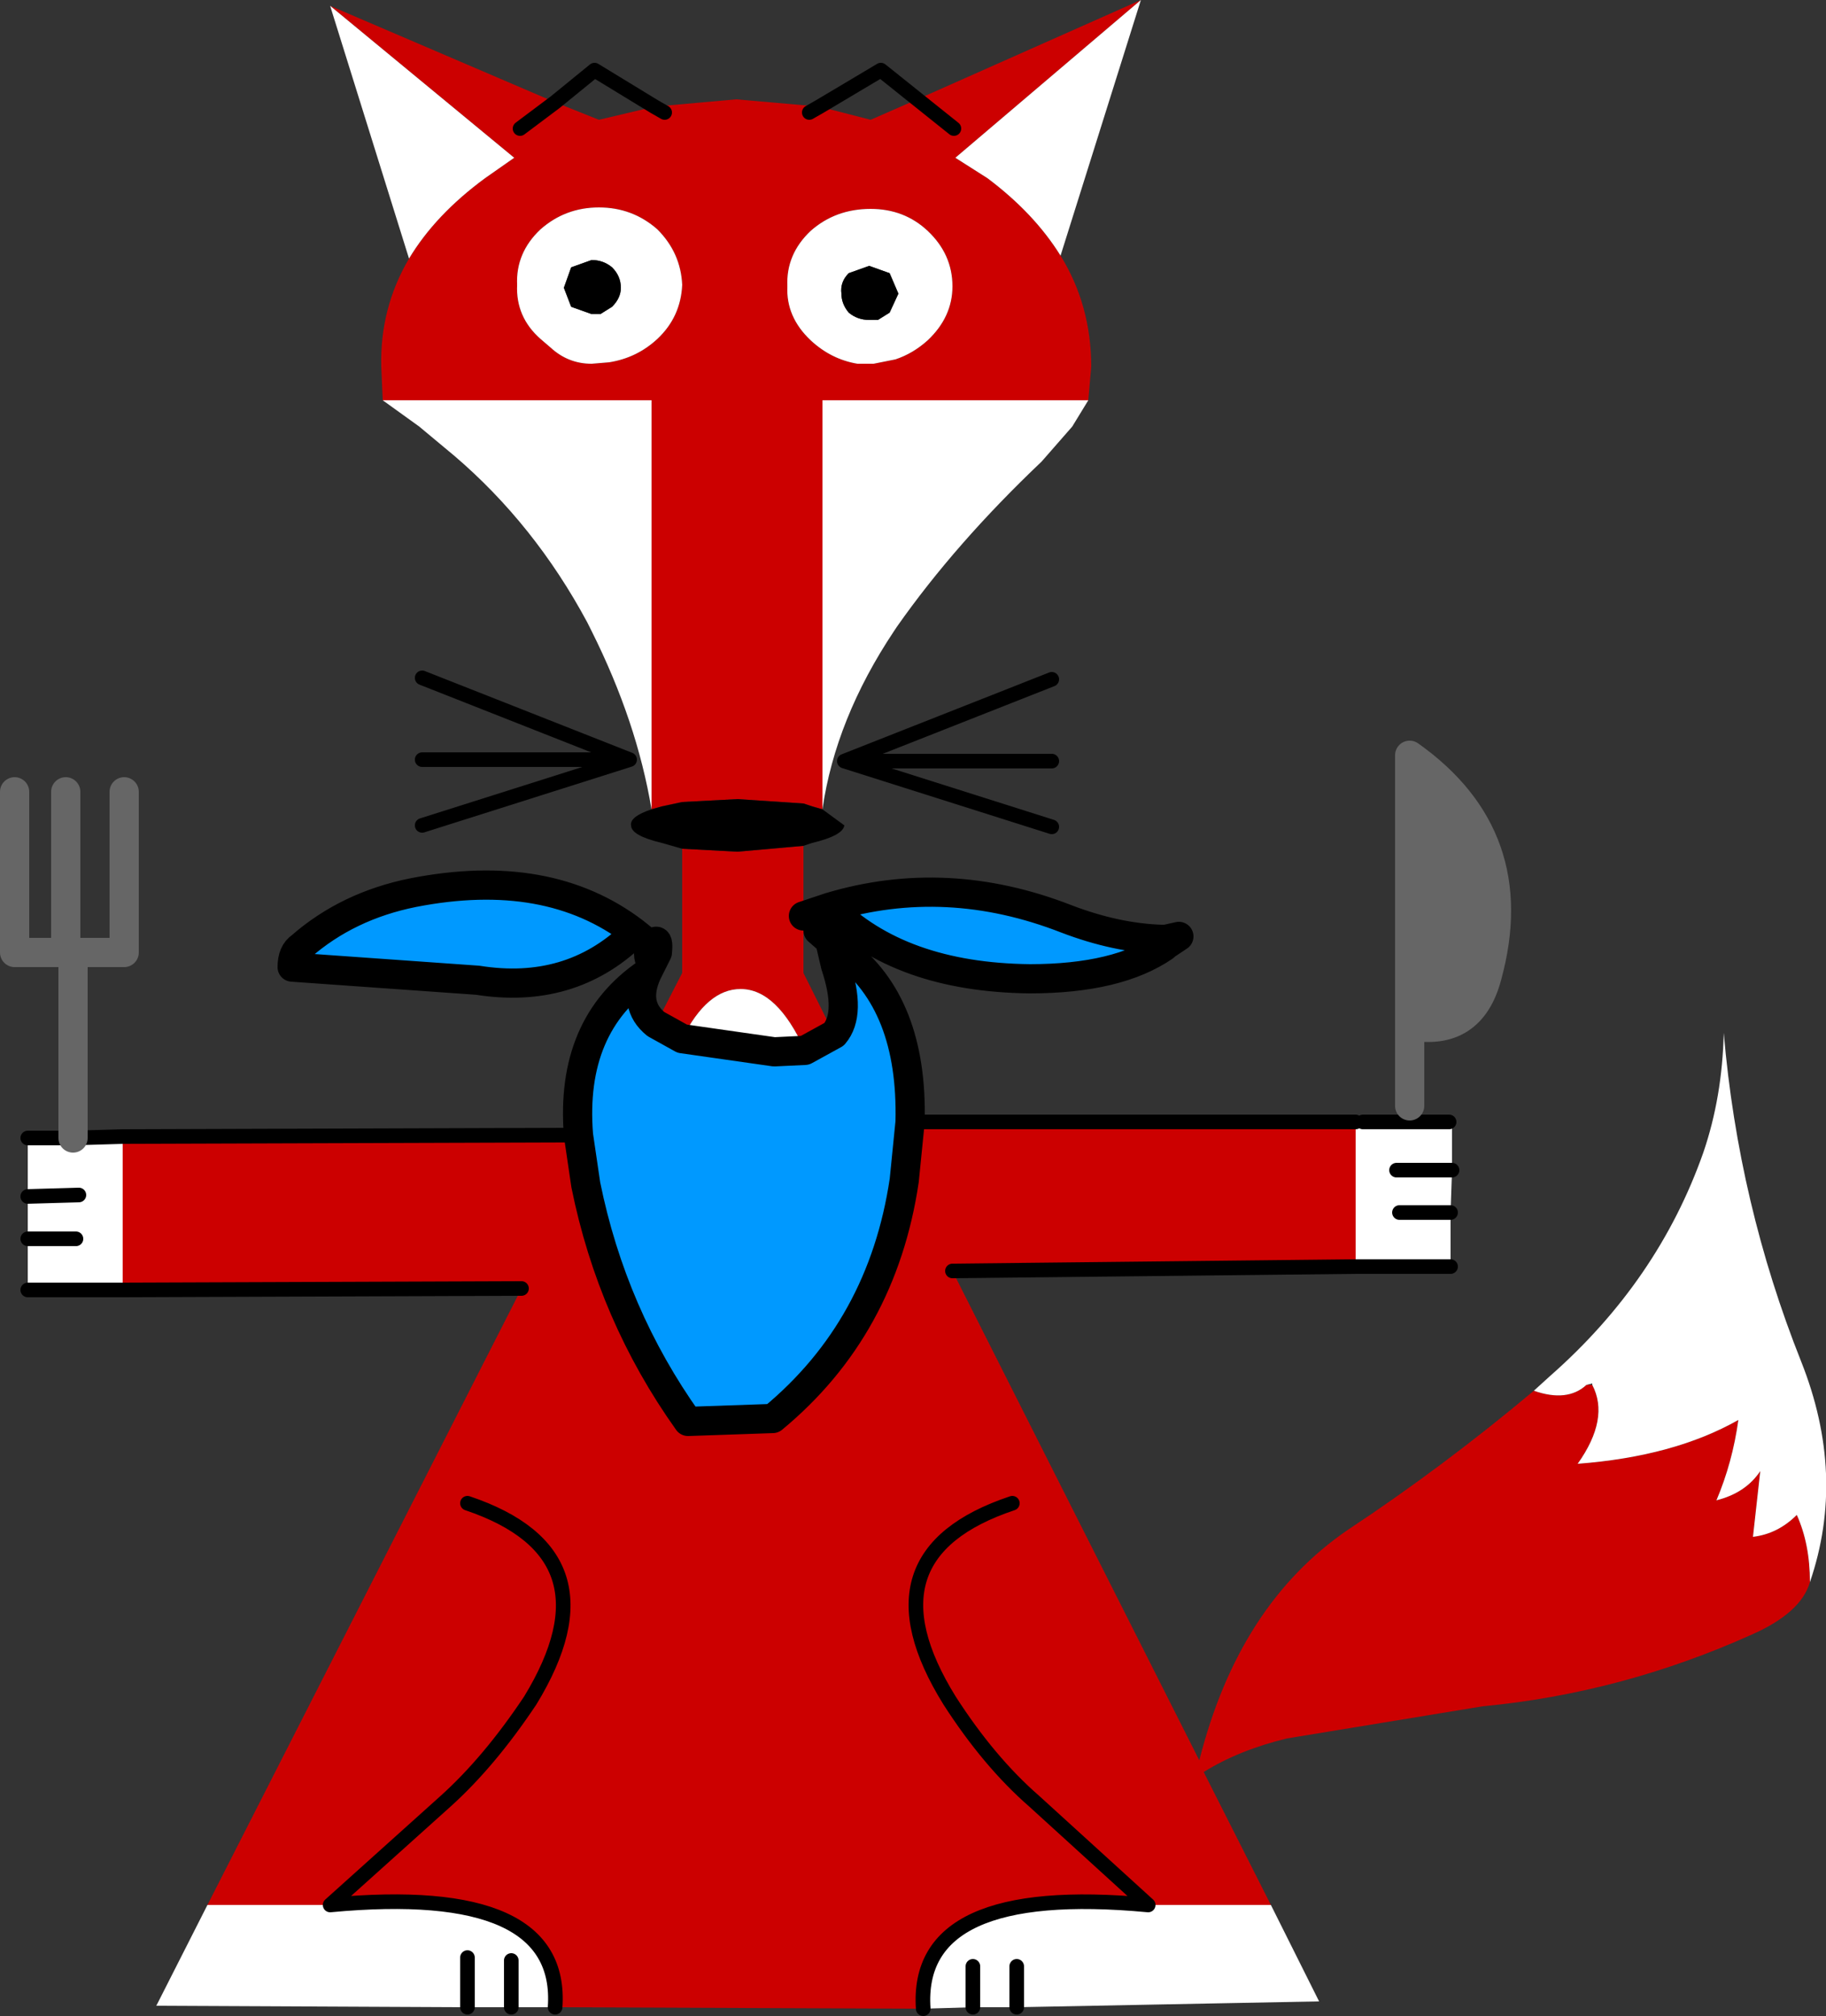
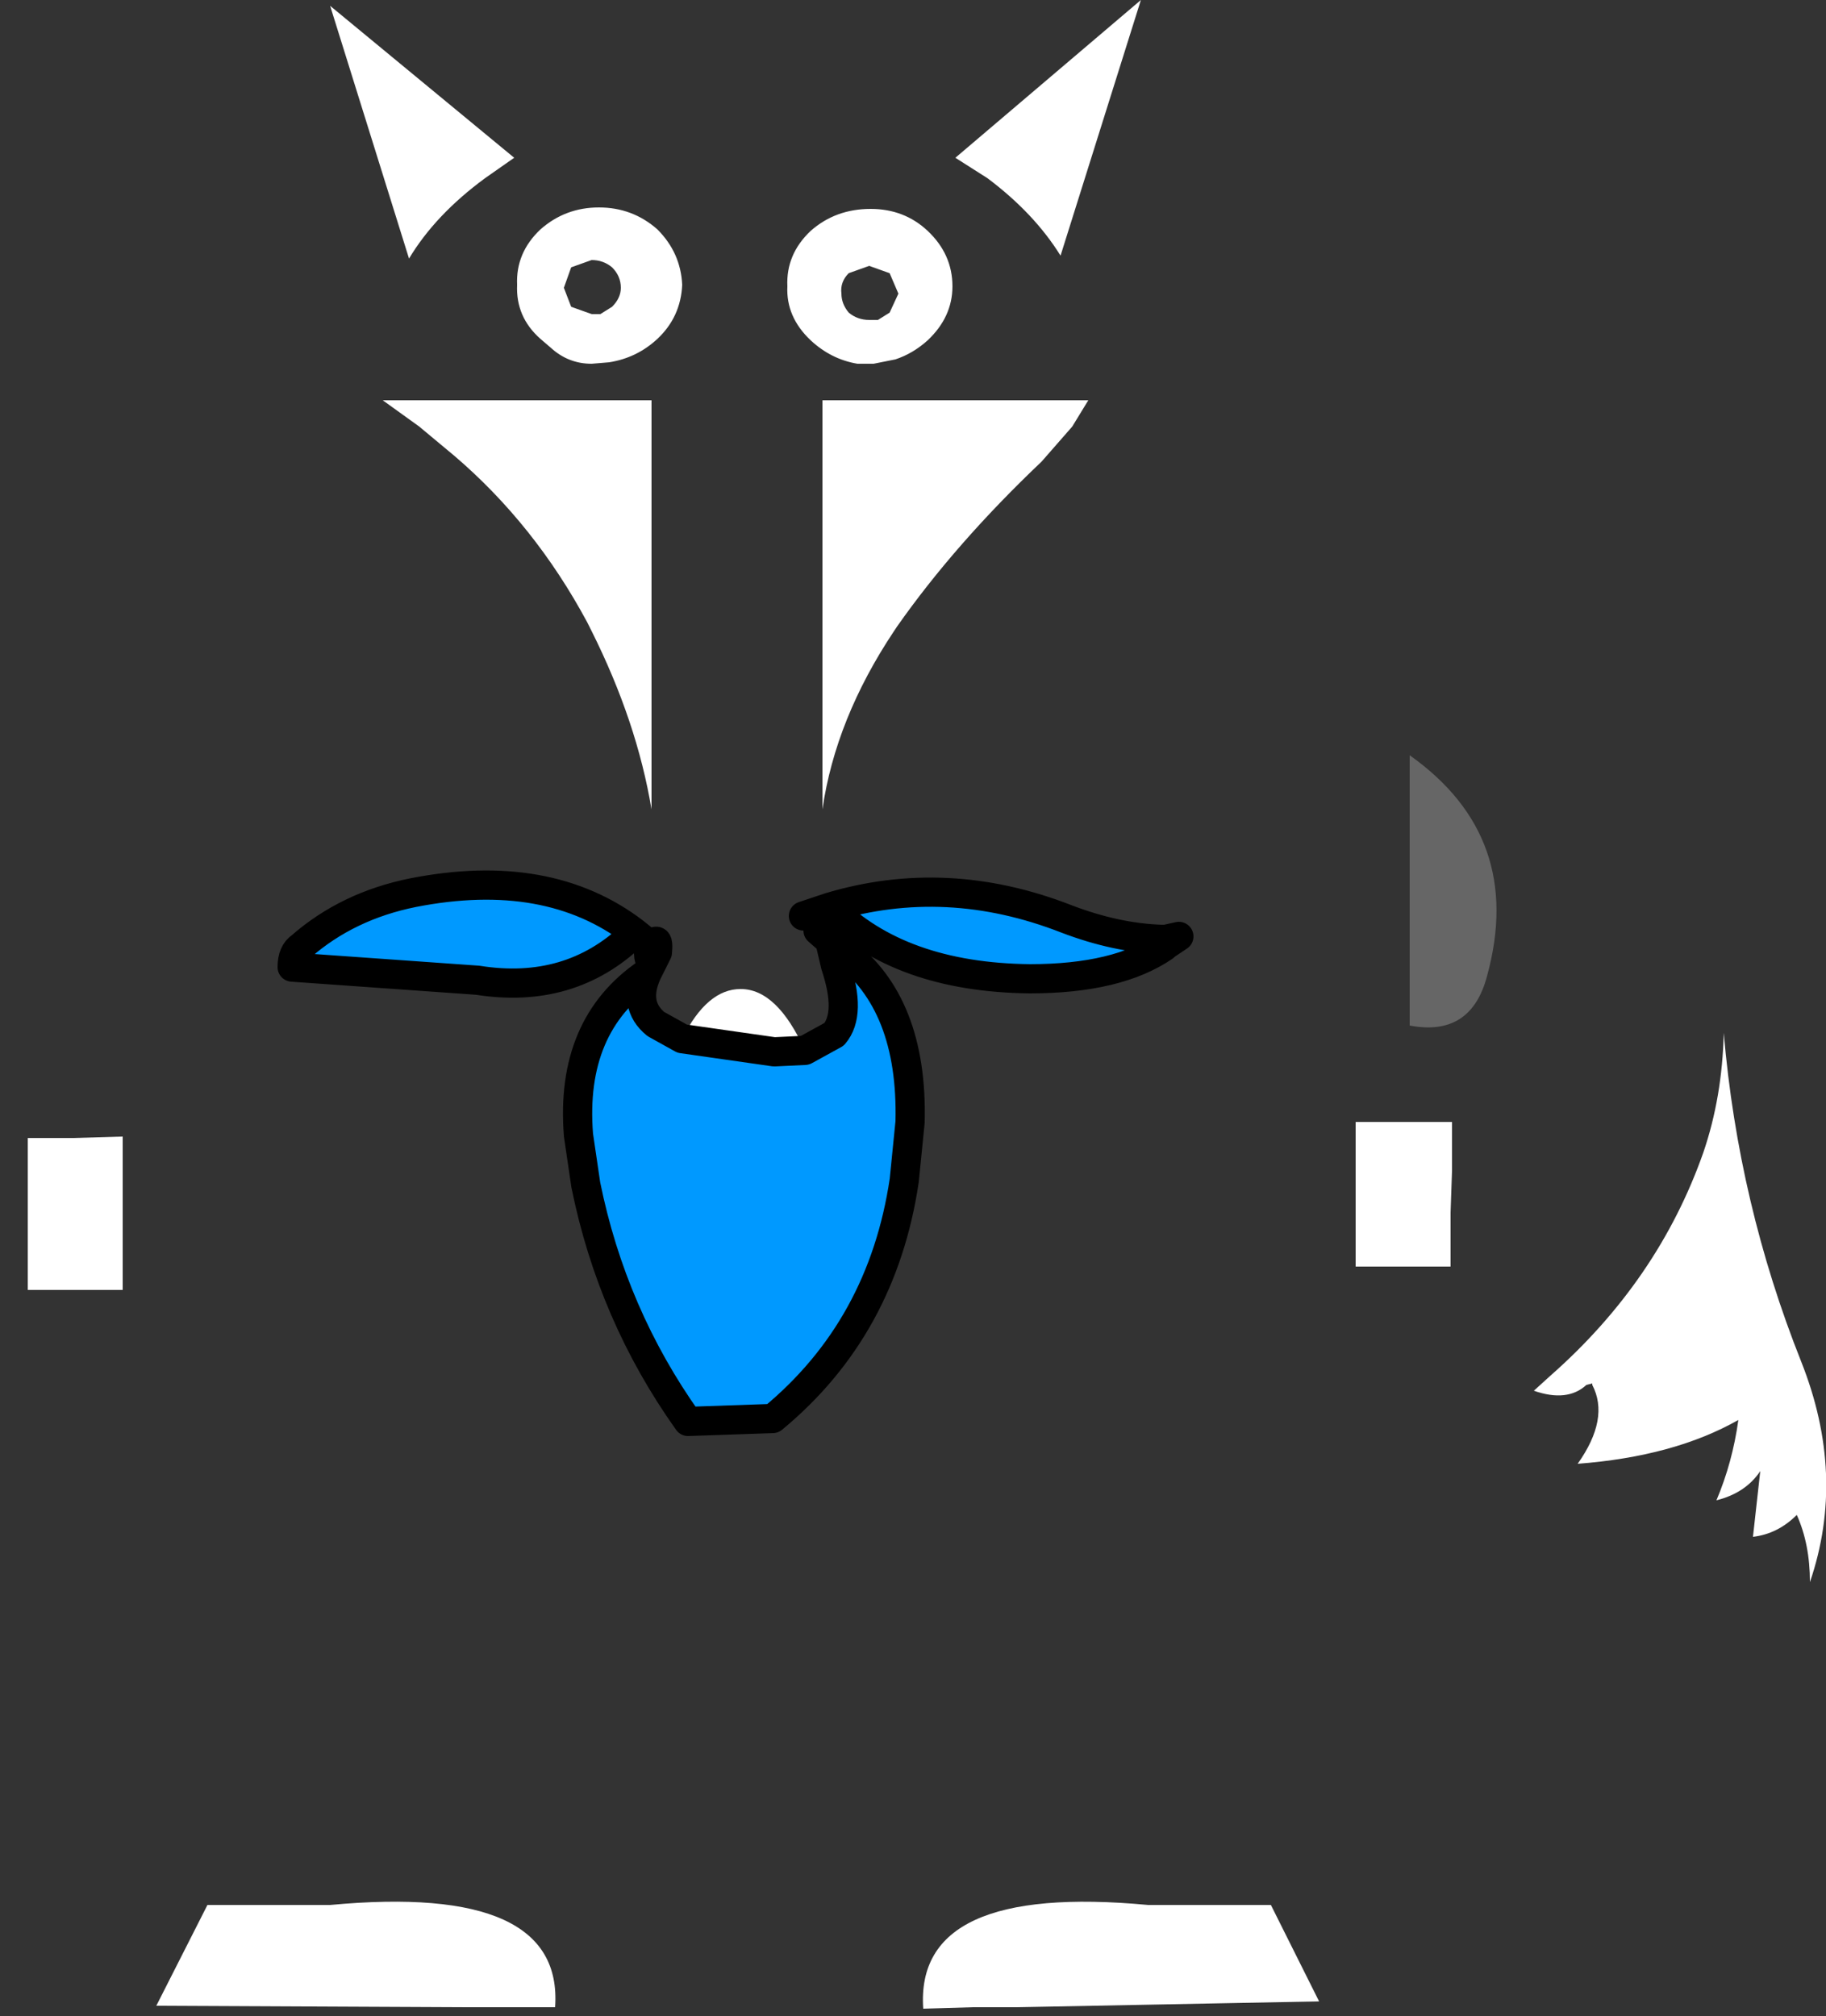
<svg xmlns="http://www.w3.org/2000/svg" height="69.0px" width="62.5px">
  <rect width="100%" height="100%" fill="#333333" stroke="none" />
  <g transform="matrix(1.0, 0.0, 0.0, 1.0, 25.5, 32.6)">
-     <path d="M13.55 -32.6 L7.2 -27.2 8.3 -26.5 Q9.9 -25.3 10.8 -23.85 11.85 -22.15 11.85 -20.05 L11.75 -18.9 2.65 -18.9 2.65 -4.9 2.3 -5.0 2.0 -5.1 -0.25 -5.25 -2.15 -5.15 -2.85 -5.0 -3.2 -4.9 -3.2 -18.9 -12.4 -18.9 -12.45 -20.05 Q-12.5 -22.05 -11.5 -23.75 -10.6 -25.25 -8.9 -26.5 L-7.9 -27.2 -14.2 -32.4 -6.5 -29.1 -5.0 -28.5 -3.1 -28.95 -0.3 -29.2 2.55 -28.95 4.3 -28.5 5.9 -29.2 13.55 -32.6 M7.15 -28.2 L5.9 -29.2 7.15 -28.2 M2.2 -28.75 L2.55 -28.95 2.2 -28.75 M-2.75 -28.75 L-3.1 -28.95 -2.75 -28.75 M2.0 -3.65 L2.0 -1.25 2.0 0.7 3.05 2.8 2.05 3.35 Q1.1 1.25 -0.15 1.25 -1.3 1.25 -2.15 2.95 L-3.05 2.45 -2.15 0.7 -2.15 -3.55 -0.25 -3.45 2.0 -3.65 M6.25 -20.95 Q7.1 -21.75 7.1 -22.8 7.1 -23.9 6.25 -24.7 5.45 -25.45 4.3 -25.45 3.1 -25.45 2.25 -24.7 1.4 -23.9 1.45 -22.8 1.4 -21.75 2.25 -20.95 2.95 -20.3 3.85 -20.15 L4.4 -20.15 5.15 -20.3 Q5.75 -20.5 6.25 -20.95 M-5.7 6.25 L-5.45 7.95 Q-4.55 12.4 -1.95 16.05 L0.95 15.95 Q4.7 12.85 5.45 7.8 L5.65 5.8 20.9 5.8 20.9 10.75 7.1 10.9 15.55 27.65 Q16.9 22.3 20.65 19.75 23.9 17.6 27.0 15.0 28.15 15.4 28.8 14.8 L29.0 14.8 Q29.6 15.95 28.5 17.5 31.8 17.25 34.0 16.0 33.8 17.45 33.25 18.75 34.25 18.5 34.75 17.75 L34.5 20.0 Q35.35 19.9 36.0 19.25 36.45 20.25 36.45 21.55 36.15 22.6 34.45 23.35 30.0 25.35 25.25 25.8 L18.55 26.9 Q16.9 27.3 15.7 28.05 L18.0 32.6 13.8 32.6 Q5.8 31.85 6.1 36.15 L-6.5 36.1 Q-6.2 31.85 -14.2 32.6 L-18.4 32.6 -7.65 11.5 -21.3 11.55 -21.3 6.3 -5.7 6.25 M9.15 18.85 Q3.9 20.6 7.0 25.6 8.35 27.7 9.9 29.05 L13.8 32.6 9.9 29.05 Q8.35 27.7 7.0 25.6 3.9 20.6 9.15 18.85 M-7.7 -28.2 L-6.5 -29.1 -7.7 -28.2 M-3.0 -24.75 Q-3.85 -25.5 -5.0 -25.5 -6.15 -25.5 -7.0 -24.75 -7.85 -23.95 -7.8 -22.85 -7.85 -21.75 -7.0 -21.0 L-6.65 -20.7 Q-6.05 -20.15 -5.25 -20.15 L-4.65 -20.2 Q-3.7 -20.35 -3.0 -21.0 -2.2 -21.75 -2.15 -22.85 -2.2 -23.95 -3.0 -24.75 M-9.5 18.85 Q-4.3 20.6 -7.35 25.6 -8.75 27.7 -10.25 29.05 L-14.2 32.6 -10.25 29.05 Q-8.75 27.7 -7.35 25.6 -4.3 20.6 -9.5 18.85" fill="#cc0000" fill-rule="evenodd" stroke="none" />
    <path d="M10.8 -23.85 Q9.9 -25.3 8.3 -26.5 L7.2 -27.2 13.55 -32.6 10.8 -23.85 M11.75 -18.9 L11.2 -18.0 10.15 -16.8 Q7.2 -14.0 5.2 -11.15 L5.1 -11.0 Q3.1 -8.0 2.65 -4.9 L2.65 -18.9 11.75 -18.9 M6.25 -20.95 Q5.75 -20.5 5.15 -20.3 L4.4 -20.15 3.85 -20.15 Q2.95 -20.3 2.25 -20.95 1.4 -21.75 1.45 -22.8 1.4 -23.9 2.25 -24.7 3.1 -25.45 4.3 -25.45 5.45 -25.45 6.25 -24.7 7.1 -23.9 7.1 -22.8 7.1 -21.75 6.25 -20.95 M4.95 -23.25 L4.25 -23.5 3.55 -23.25 Q3.25 -22.95 3.3 -22.55 3.3 -22.2 3.55 -21.9 3.85 -21.65 4.25 -21.65 L4.55 -21.65 4.95 -21.9 5.25 -22.55 4.95 -23.25 M2.05 3.35 L1.0 3.4 -2.15 2.95 Q-1.3 1.25 -0.15 1.25 1.1 1.25 2.05 3.35 M20.9 5.8 L21.15 5.8 24.1 5.8 24.2 5.8 24.2 7.45 24.15 8.9 24.15 10.75 21.35 10.75 20.9 10.75 20.9 5.8 M27.0 15.0 L27.55 14.5 Q31.25 11.25 32.8 6.85 33.45 4.95 33.5 2.75 34.0 8.6 36.15 14.0 37.7 17.9 36.45 21.55 36.45 20.25 36.0 19.25 35.35 19.9 34.5 20.0 L34.75 17.75 Q34.25 18.5 33.25 18.75 33.8 17.45 34.0 16.0 31.8 17.25 28.5 17.5 29.6 15.95 29.0 14.8 L29.0 14.75 28.8 14.8 Q28.15 15.4 27.0 15.0 M18.0 32.6 L19.65 35.9 9.3 36.1 7.8 36.1 6.1 36.15 Q5.8 31.85 13.8 32.6 L18.0 32.6 M-6.5 36.1 L-8.0 36.1 -9.5 36.1 -20.15 36.05 -18.4 32.6 -14.2 32.6 Q-6.2 31.85 -6.5 36.1 M-22.2 11.55 L-24.55 11.55 -24.55 9.8 -24.55 8.35 -24.55 6.35 -23.0 6.35 -21.3 6.3 -21.3 11.55 -22.2 11.55 M22.3 7.45 L24.2 7.45 22.3 7.45 M22.4 8.9 L24.15 8.9 22.4 8.9 M7.8 34.7 L7.8 36.1 7.8 34.7 M9.3 34.7 L9.3 36.1 9.3 34.7 M-14.2 -32.4 L-7.9 -27.2 -8.9 -26.5 Q-10.6 -25.25 -11.5 -23.75 L-14.2 -32.4 M-12.4 -18.9 L-3.2 -18.9 -3.2 -4.9 Q-3.7 -7.9 -5.25 -11.0 L-5.4 -11.3 Q-7.2 -14.65 -9.95 -17.0 L-11.15 -18.0 -12.4 -18.9 M-3.0 -24.75 Q-2.2 -23.95 -2.15 -22.85 -2.2 -21.75 -3.0 -21.0 -3.7 -20.35 -4.65 -20.2 L-5.25 -20.15 Q-6.05 -20.15 -6.65 -20.7 L-7.0 -21.0 Q-7.85 -21.75 -7.8 -22.85 -7.85 -23.95 -7.0 -24.75 -6.15 -25.5 -5.0 -25.5 -3.85 -25.5 -3.0 -24.75 M-4.95 -21.85 L-4.55 -22.1 Q-4.25 -22.4 -4.25 -22.75 -4.25 -23.15 -4.55 -23.45 -4.85 -23.7 -5.25 -23.7 L-5.95 -23.45 -6.2 -22.75 -5.95 -22.1 -5.25 -21.85 -4.95 -21.85 M-22.9 9.8 L-24.55 9.8 -22.9 9.8 M-22.8 8.3 L-24.55 8.35 -22.8 8.3 M-8.0 34.5 L-8.0 36.1 -8.0 34.5 M-9.5 34.4 L-9.5 36.1 -9.5 34.4" fill="#ffffff" fill-rule="evenodd" stroke="none" />
-     <path d="M2.65 -4.9 L3.4 -4.35 Q3.35 -4.0 2.3 -3.75 L2.0 -3.65 -0.25 -3.45 -2.15 -3.55 -2.85 -3.75 Q-3.9 -4.0 -3.9 -4.35 -3.95 -4.65 -3.2 -4.9 L-2.85 -5.0 -2.15 -5.15 -0.25 -5.25 2.0 -5.1 2.3 -5.0 2.65 -4.9 M4.95 -23.25 L5.25 -22.55 4.95 -21.9 4.55 -21.65 4.25 -21.65 Q3.85 -21.65 3.55 -21.9 3.3 -22.2 3.3 -22.55 3.25 -22.95 3.55 -23.25 L4.25 -23.5 4.95 -23.25 M-4.95 -21.85 L-5.25 -21.85 -5.95 -22.1 -6.2 -22.75 -5.95 -23.45 -5.25 -23.7 Q-4.85 -23.7 -4.55 -23.45 -4.25 -23.15 -4.25 -22.75 -4.25 -22.4 -4.55 -22.1 L-4.95 -21.85" fill="#000000" fill-rule="evenodd" stroke="none" />
    <path d="M2.9 -1.55 Q6.9 -2.75 11.0 -1.15 12.7 -0.5 14.25 -0.45 L14.35 -0.2 Q12.75 0.9 9.75 0.9 5.3 0.85 2.9 -1.55 M3.05 2.8 Q3.65 2.1 3.1 0.45 L2.9 -0.4 3.35 -0.05 Q5.75 1.75 5.65 5.8 L5.45 7.8 Q4.7 12.85 0.95 15.95 L-1.95 16.05 Q-4.55 12.4 -5.45 7.95 L-5.7 6.25 Q-6.0 2.5 -3.35 0.7 -3.85 1.8 -3.05 2.45 L-2.15 2.95 1.0 3.4 2.05 3.35 3.05 2.8 M-3.85 -0.6 Q-6.0 1.45 -9.15 0.95 L-15.5 0.5 Q-15.5 0.0 -15.2 -0.2 -13.6 -1.6 -11.35 -2.05 -6.75 -2.95 -3.8 -0.7 L-3.85 -0.6" fill="#0099ff" fill-rule="evenodd" stroke="none" />
    <path d="M22.75 2.5 L22.75 -6.75 Q26.7 -3.95 25.4 0.8 24.85 2.9 22.75 2.5" fill="#666666" fill-rule="evenodd" stroke="none" />
-     <path d="M5.9 -29.2 L7.15 -28.2 M5.9 -29.2 L4.65 -30.2 2.55 -28.95 2.2 -28.75 M-3.1 -28.95 L-2.75 -28.75 M5.65 5.8 L20.9 5.8 M21.15 5.8 L24.1 5.8 M24.15 10.75 L21.35 10.75 20.9 10.75 7.1 10.9 M-7.65 11.5 L-21.3 11.55 -22.2 11.55 -24.55 11.55 M-24.55 6.35 L-23.0 6.35 -21.3 6.3 -5.7 6.25 M10.5 -9.35 L3.4 -6.55 10.5 -6.55 M10.5 -4.3 L3.4 -6.55 M24.15 8.9 L22.4 8.9 M24.2 7.45 L22.3 7.45 M13.8 32.6 Q5.8 31.85 6.1 36.15 M13.8 32.6 L9.9 29.05 Q8.35 27.7 7.0 25.6 3.9 20.6 9.15 18.85 M9.3 36.1 L9.3 34.7 M7.8 36.1 L7.8 34.7 M-3.1 -28.95 L-5.15 -30.2 -6.5 -29.1 -7.7 -28.2 M-11.05 -6.6 L-3.95 -6.6 -11.05 -9.4 M-3.95 -6.6 L-11.05 -4.35 M-24.55 8.35 L-22.8 8.3 M-24.55 9.8 L-22.9 9.8 M-9.5 36.1 L-9.5 34.4 M-8.0 36.1 L-8.0 34.5 M-14.2 32.6 L-10.25 29.05 Q-8.75 27.7 -7.35 25.6 -4.3 20.6 -9.5 18.85 M-14.2 32.6 Q-6.2 31.85 -6.5 36.1" fill="none" stroke="#000000" stroke-linecap="round" stroke-linejoin="round" stroke-width="0.5" />
    <path d="M2.0 -1.25 L2.9 -1.55 Q6.9 -2.75 11.0 -1.15 12.7 -0.5 14.25 -0.45 L14.4 -0.45 14.85 -0.55 14.4 -0.25 14.35 -0.2 Q12.75 0.9 9.75 0.9 5.3 0.85 2.9 -1.55 M5.65 5.8 Q5.75 1.75 3.35 -0.05 L2.9 -0.4 3.1 0.45 Q3.65 2.1 3.05 2.8 L2.05 3.35 1.0 3.4 -2.15 2.95 -3.05 2.45 Q-3.85 1.8 -3.35 0.7 -6.0 2.5 -5.7 6.25 L-5.45 7.95 Q-4.55 12.4 -1.95 16.05 L0.95 15.95 Q4.7 12.85 5.45 7.8 L5.65 5.8 M2.9 -0.4 L2.5 -0.75 M-3.85 -0.6 Q-6.0 1.45 -9.15 0.95 L-15.5 0.5 Q-15.5 0.0 -15.2 -0.2 -13.6 -1.6 -11.35 -2.05 -6.75 -2.95 -3.8 -0.7 L-3.55 -0.5 -3.2 -0.2 -3.1 -0.35 Q-2.95 -0.5 -3.0 0.0 L-3.2 0.4 -3.35 0.7 M-3.85 -0.6 L-3.55 -0.5 M-3.0 0.0 L-3.2 -0.2 Q-3.4 0.0 -3.2 0.4" fill="none" stroke="#000000" stroke-linecap="round" stroke-linejoin="round" stroke-width="1.0" />
-     <path d="M-23.0 6.35 L-23.0 0.5 M22.75 5.25 L22.75 2.5 22.75 -6.75 Q26.7 -3.95 25.4 0.8 24.85 2.9 22.75 2.5 M-21.25 -5.5 L-21.25 0.0 -23.25 0.0 -25.0 0.0 -25.0 -5.5 M-23.25 -5.5 L-23.25 0.0" fill="none" stroke="#666666" stroke-linecap="round" stroke-linejoin="round" stroke-width="1.0" />
  </g>
</svg>